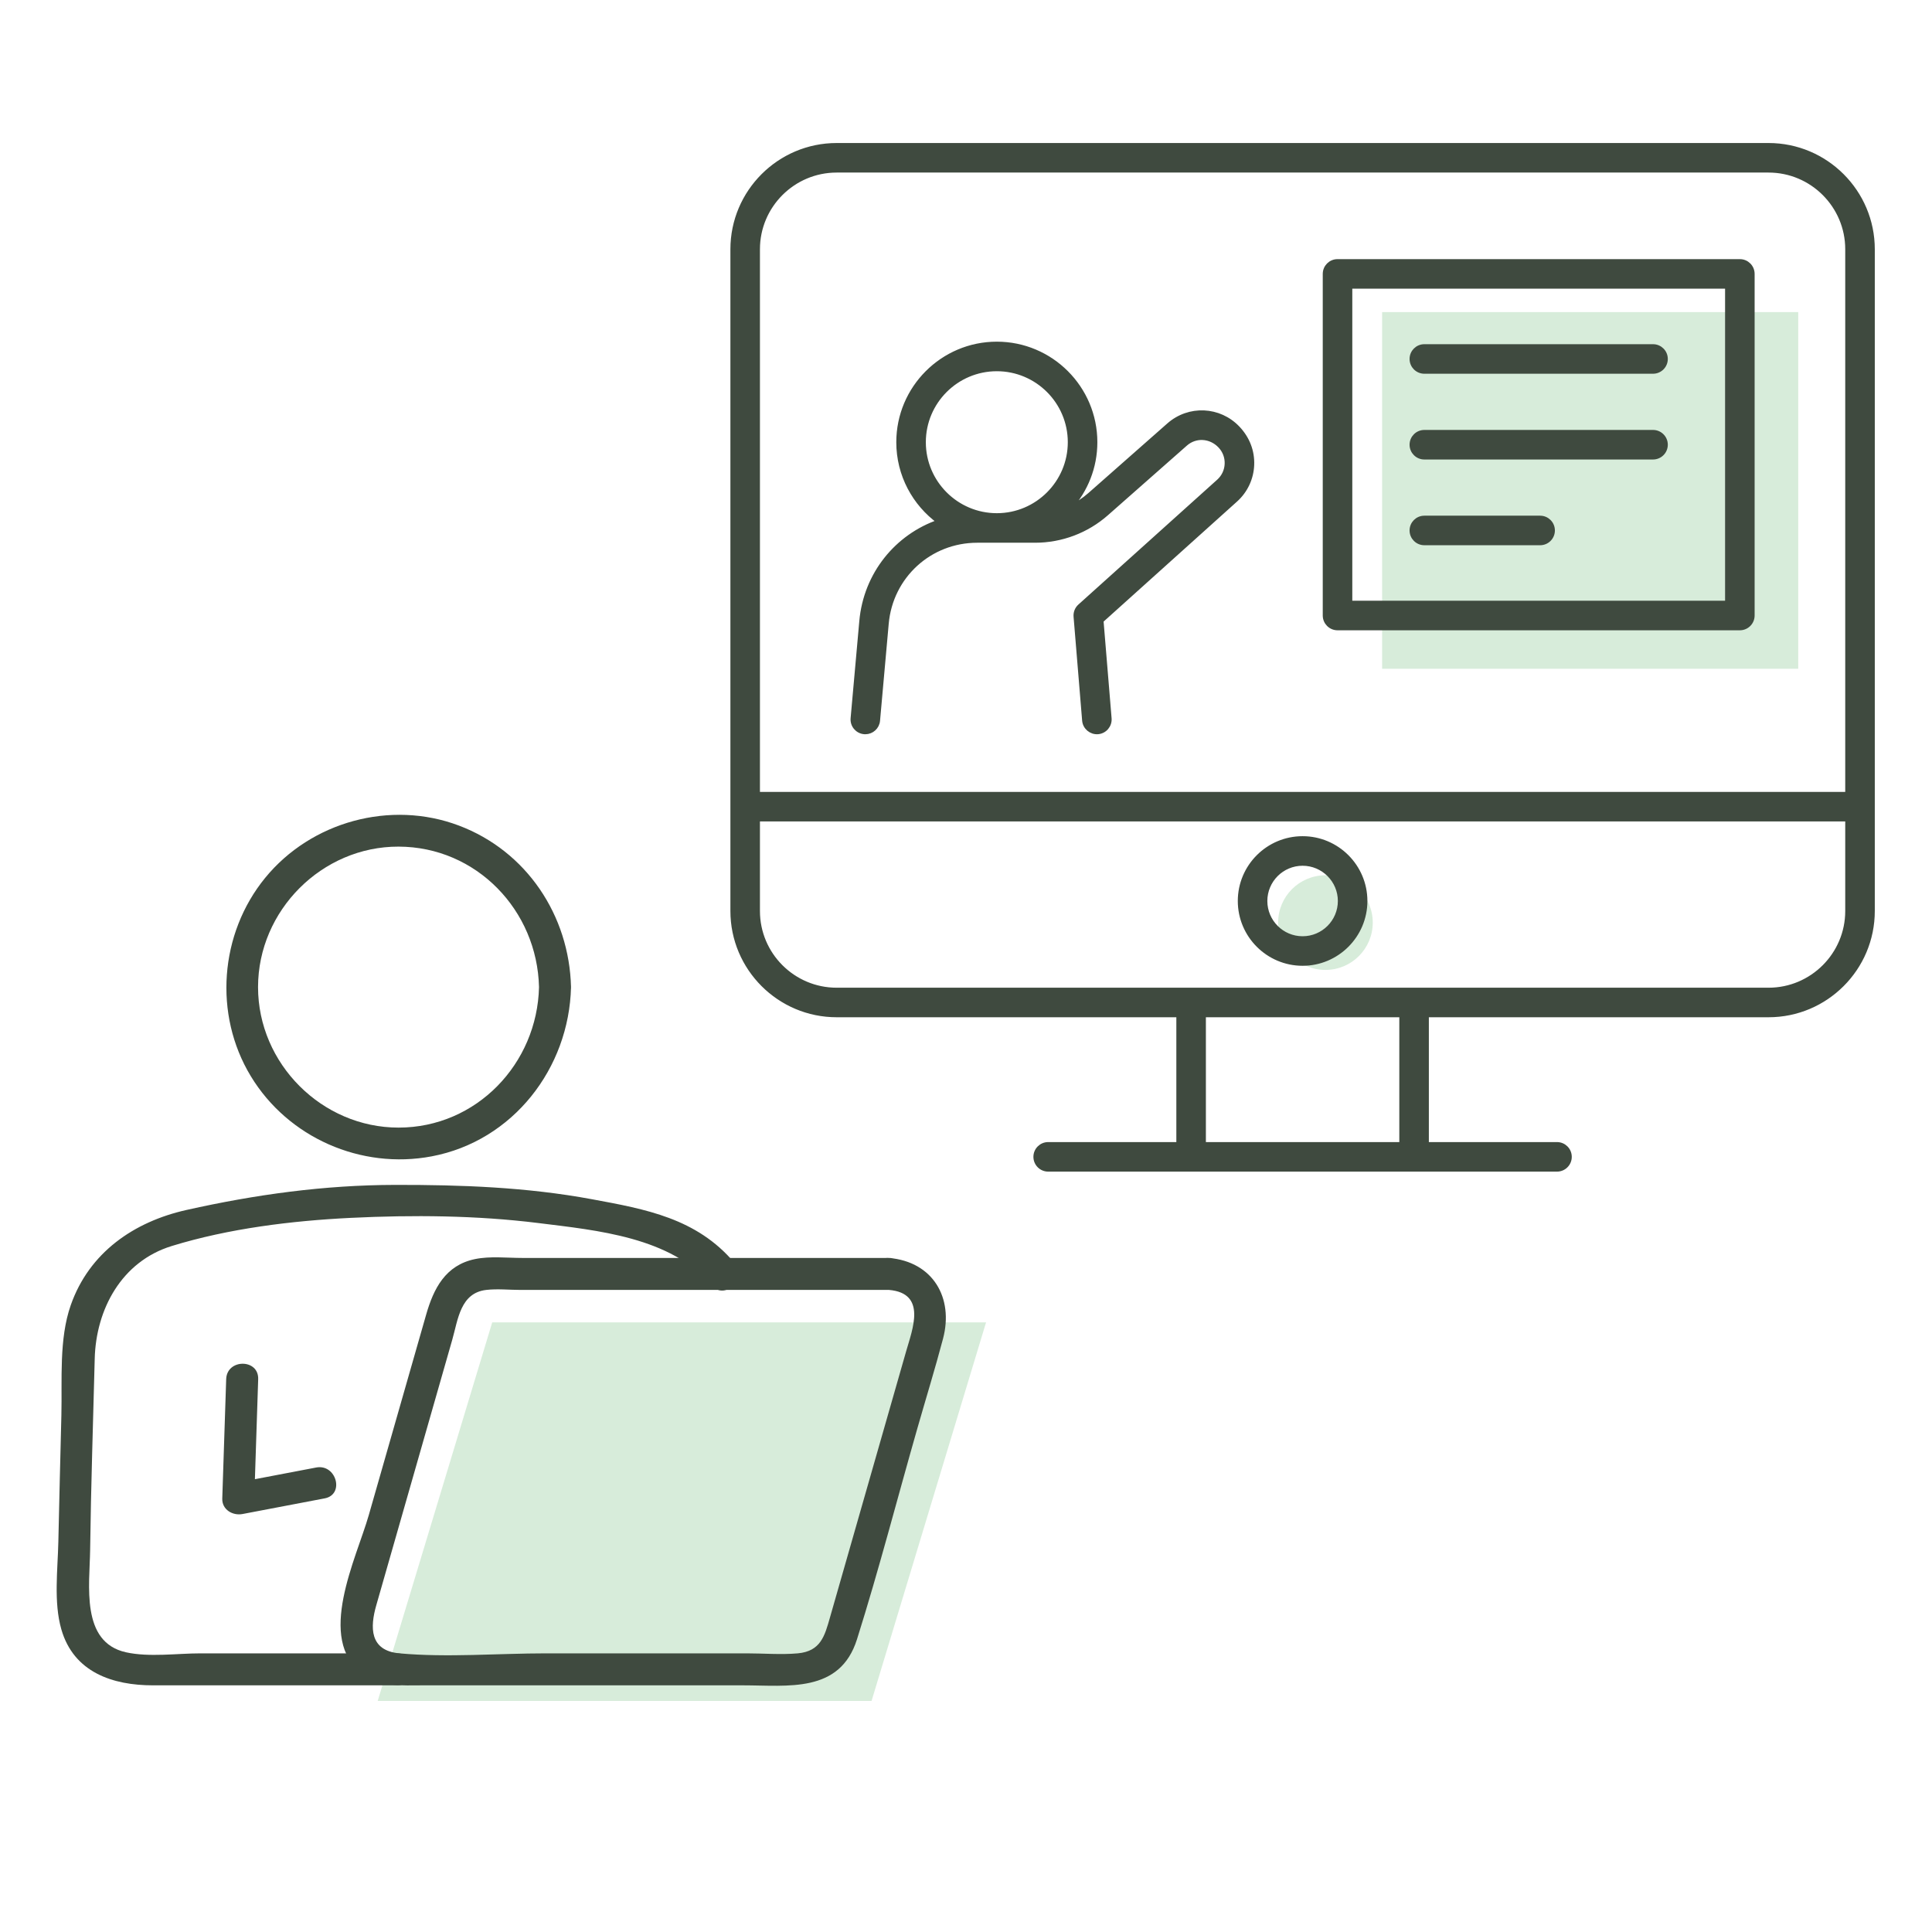
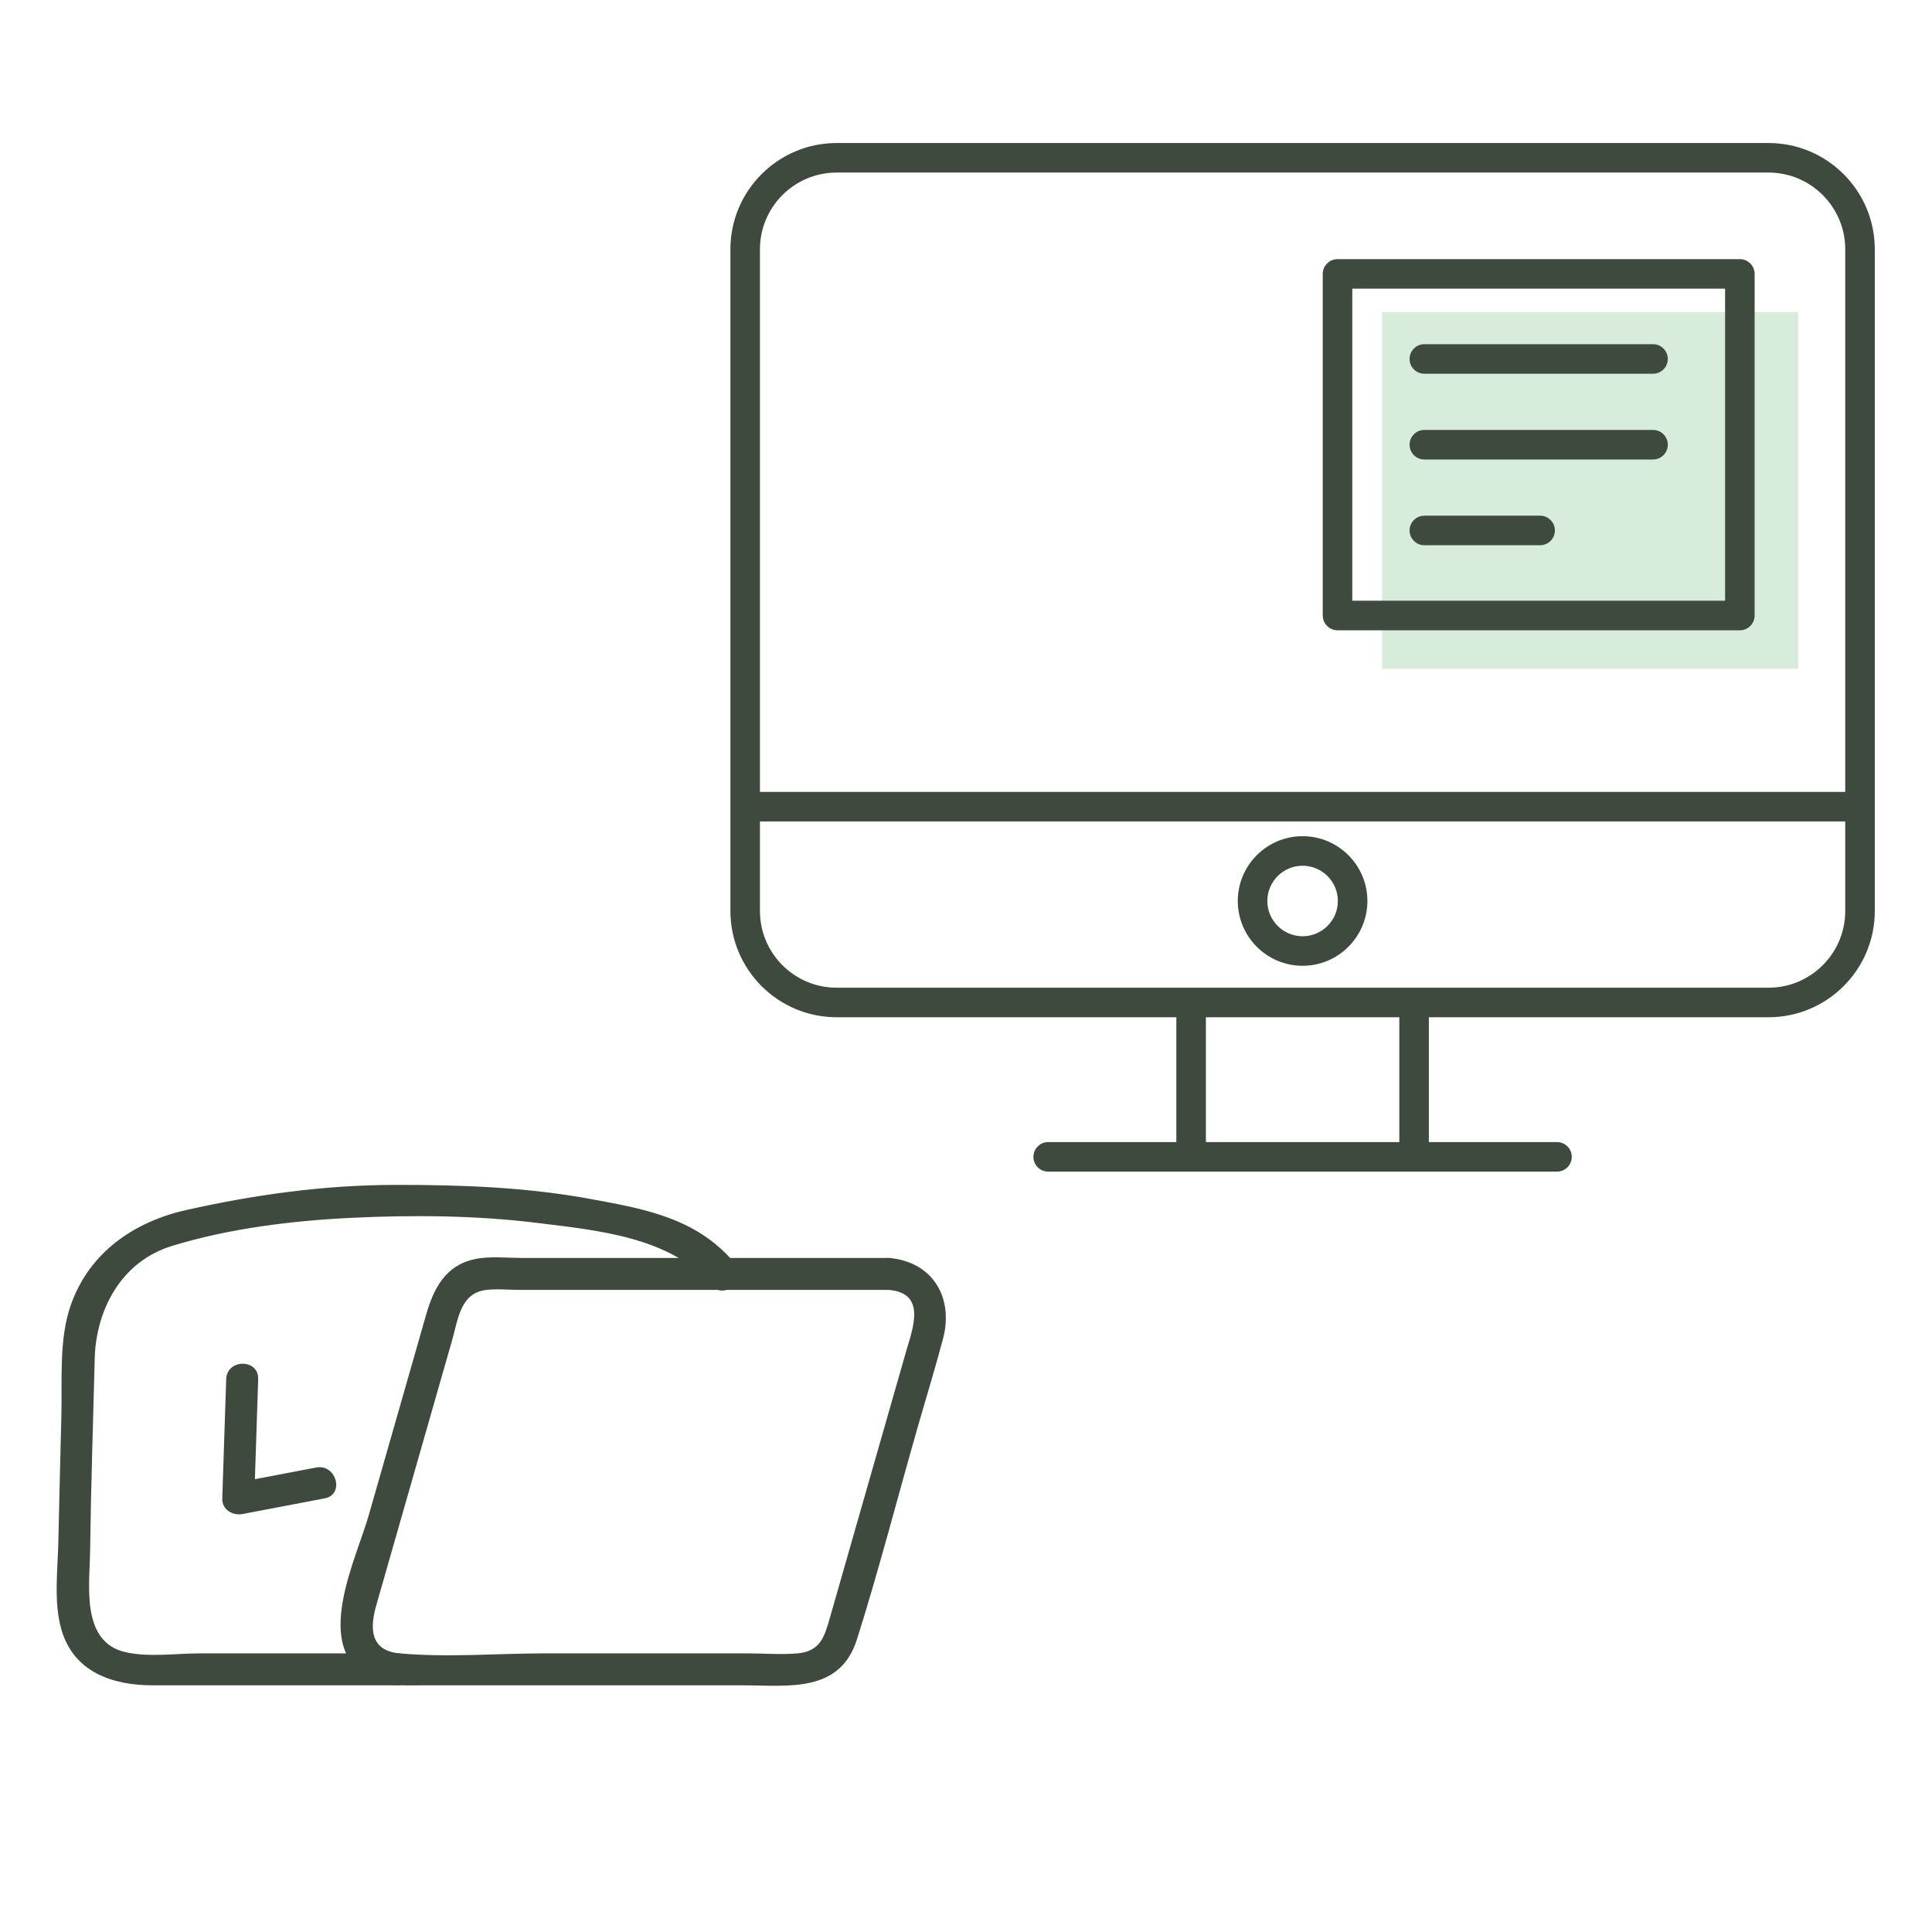
<svg xmlns="http://www.w3.org/2000/svg" width="110" height="110" viewBox="0 0 110 110" fill="none">
-   <path d="M56.142 75.291H28.025L21.505 96.843H49.623L56.142 75.291Z" fill="#D7ECDA" />
  <path d="M50.618 71.622H29.73C28.867 71.622 27.901 71.51 27.046 71.687C25.359 72.036 24.688 73.366 24.262 74.854L20.994 86.274C20.291 88.729 17.973 93.339 20.645 95.3C21.681 96.059 22.868 95.956 24.069 95.956H42.298C44.863 95.956 47.821 96.422 48.794 93.333C50.047 89.359 51.09 85.308 52.237 81.303C52.722 79.608 53.244 77.918 53.694 76.212C54.305 73.893 53.122 71.839 50.618 71.622C49.451 71.52 49.457 73.342 50.618 73.443C52.784 73.631 51.949 75.686 51.591 76.94L50.166 81.919C49.194 85.314 48.223 88.709 47.252 92.103C46.956 93.138 46.729 94.017 45.42 94.135C44.468 94.22 43.469 94.135 42.514 94.135H31.094C28.35 94.135 25.477 94.382 22.742 94.135C21.031 93.98 21.068 92.64 21.422 91.404L22.637 87.158C23.674 83.533 24.711 79.908 25.749 76.282C26.079 75.128 26.209 73.615 27.683 73.443C28.317 73.369 29.005 73.443 29.642 73.443H50.618C51.79 73.443 51.792 71.622 50.618 71.622Z" fill="#3F4A3F" />
  <path d="M12.878 78.524C12.804 80.791 12.729 83.058 12.655 85.324C12.635 85.956 13.251 86.309 13.808 86.202C15.368 85.905 16.927 85.608 18.486 85.311C19.636 85.091 19.149 83.336 18.002 83.554C16.442 83.851 14.883 84.148 13.324 84.446L14.477 85.324C14.551 83.058 14.626 80.791 14.7 78.524C14.738 77.352 12.916 77.353 12.878 78.524Z" fill="#3F4A3F" />
  <path d="M22.613 94.135H11.417C10.077 94.135 8.5 94.367 7.174 94.075C4.576 93.502 5.107 90.233 5.132 88.249C5.178 84.62 5.302 80.99 5.393 77.363C5.464 74.546 6.92 71.823 9.778 70.943C13.024 69.944 16.606 69.505 19.973 69.34C23.501 69.168 27.133 69.198 30.634 69.633C34.01 70.053 38.184 70.429 40.517 73.177C41.276 74.072 42.559 72.778 41.805 71.889C39.662 69.365 36.776 68.847 33.696 68.278C29.982 67.591 26.258 67.456 22.493 67.463C18.466 67.47 14.541 68.012 10.619 68.89C7.632 69.559 5.08 71.306 4.027 74.314C3.353 76.242 3.543 78.546 3.495 80.564C3.437 82.968 3.373 85.372 3.322 87.776C3.288 89.376 3.048 91.219 3.492 92.767C4.197 95.223 6.426 95.956 8.706 95.956H22.613C23.785 95.956 23.787 94.135 22.613 94.135V94.135Z" fill="#3F4A3F" />
-   <path d="M30.689 56.202C30.589 60.562 27.129 64.201 22.691 64.201C18.33 64.201 14.692 60.563 14.692 56.202C14.692 51.841 18.329 48.193 22.691 48.203C27.13 48.213 30.588 51.834 30.689 56.202C30.716 57.372 32.538 57.376 32.511 56.202C32.416 52.123 29.982 48.458 26.124 47.003C22.24 45.538 17.714 46.777 15.094 49.986C12.505 53.157 12.15 57.758 14.278 61.271C16.403 64.78 20.558 66.598 24.578 65.838C29.207 64.963 32.404 60.824 32.511 56.202C32.538 55.029 30.716 55.03 30.689 56.202Z" fill="#3F4A3F" />
  <rect x="78.692" y="17.769" width="23.692" height="20.308" fill="#D7ECDA" />
  <path d="M100.693 8.27H47.636C44.37 8.27 41.713 10.927 41.713 14.192V51.869C41.713 55.135 44.37 57.791 47.636 57.791H67.103V65.152H59.679C59.285 65.152 58.965 65.471 58.965 65.866C58.965 66.261 59.285 66.58 59.679 66.58H88.649C89.044 66.58 89.363 66.261 89.363 65.866C89.363 65.471 89.044 65.152 88.649 65.152H81.226V57.791H100.693C103.959 57.791 106.616 55.135 106.616 51.869V14.192C106.616 10.927 103.959 8.27 100.693 8.27H100.693ZM47.636 9.698H100.693C103.171 9.698 105.187 11.714 105.187 14.192V45.215H43.141V14.192C43.141 11.714 45.157 9.698 47.636 9.698ZM79.798 65.152H68.531V57.791H79.798V65.152ZM100.693 56.363H47.636C45.157 56.363 43.141 54.347 43.141 51.869V46.643H105.187V51.869C105.187 54.347 103.171 56.363 100.693 56.363H100.693Z" fill="#3F4A3F" stroke="#3F4A3F" stroke-width="0.254" />
-   <circle cx="75.465" cy="52.529" r="2.694" fill="#D7ECDA" />
  <path d="M74.164 47.736C72.2 47.736 70.602 49.334 70.602 51.298C70.602 53.263 72.2 54.861 74.164 54.861C76.128 54.861 77.727 53.263 77.727 51.298C77.727 49.334 76.129 47.736 74.164 47.736ZM74.164 53.433C72.988 53.433 72.03 52.476 72.03 51.299C72.03 50.121 72.988 49.165 74.164 49.165C75.34 49.165 76.299 50.122 76.299 51.299C76.299 52.475 75.341 53.433 74.164 53.433Z" fill="#3F4A3F" stroke="#3F4A3F" stroke-width="0.254" />
  <path d="M76.153 35.759H99.06C99.455 35.759 99.774 35.439 99.774 35.044V15.595C99.774 15.2 99.455 14.881 99.06 14.881H76.153C75.758 14.881 75.439 15.2 75.439 15.595V35.044C75.439 35.439 75.758 35.759 76.153 35.759ZM76.867 16.309H98.346V34.33H76.867V16.309Z" fill="#3F4A3F" stroke="#3F4A3F" stroke-width="0.254" />
  <path d="M94.117 19.724H81.096C80.701 19.724 80.382 20.043 80.382 20.438C80.382 20.832 80.701 21.152 81.096 21.152H94.117C94.511 21.152 94.831 20.832 94.831 20.438C94.831 20.043 94.511 19.724 94.117 19.724Z" fill="#3F4A3F" stroke="#3F4A3F" stroke-width="0.254" />
  <path d="M94.117 24.606H81.096C80.701 24.606 80.382 24.926 80.382 25.32C80.382 25.715 80.701 26.035 81.096 26.035H94.117C94.511 26.035 94.831 25.715 94.831 25.32C94.831 24.926 94.511 24.606 94.117 24.606Z" fill="#3F4A3F" stroke="#3F4A3F" stroke-width="0.254" />
  <path d="M87.688 29.488H81.096C80.701 29.488 80.382 29.808 80.382 30.202C80.382 30.597 80.701 30.916 81.096 30.916H87.688C88.083 30.916 88.402 30.597 88.402 30.202C88.402 29.808 88.083 29.488 87.688 29.488Z" fill="#3F4A3F" stroke="#3F4A3F" stroke-width="0.254" />
-   <path d="M49.204 41.675C49.226 41.677 49.248 41.678 49.269 41.678C49.634 41.678 49.946 41.399 49.979 41.028L50.474 35.497C50.716 32.804 52.936 30.774 55.639 30.774H58.932C60.432 30.774 61.876 30.228 62.999 29.237L67.494 25.274C68.064 24.771 68.919 24.809 69.471 25.392C69.733 25.67 69.87 26.032 69.854 26.414C69.839 26.795 69.674 27.146 69.391 27.402L61.485 34.514C61.319 34.663 61.233 34.88 61.251 35.103L61.739 41.023C61.773 41.416 62.123 41.706 62.51 41.676C62.903 41.643 63.195 41.298 63.163 40.905L62.703 35.338L70.346 28.463C70.918 27.948 71.251 27.24 71.282 26.471C71.312 25.701 71.037 24.97 70.478 24.38C69.425 23.267 67.7 23.189 66.549 24.202L62.054 28.165C61.712 28.467 61.332 28.713 60.927 28.902C61.812 27.912 62.352 26.607 62.352 25.177C62.352 22.091 59.841 19.58 56.755 19.58C53.668 19.58 51.158 22.091 51.158 25.177C51.158 27.037 52.07 28.686 53.47 29.704C51.066 30.528 49.291 32.692 49.052 35.37L48.557 40.9C48.522 41.293 48.811 41.64 49.204 41.675ZM52.586 25.177C52.586 22.878 54.456 21.009 56.755 21.009C59.053 21.009 60.923 22.878 60.923 25.177C60.923 27.475 59.053 29.346 56.755 29.346C54.456 29.346 52.586 27.475 52.586 25.177Z" fill="#3F4A3F" stroke="#3F4A3F" stroke-width="0.254" />
</svg>